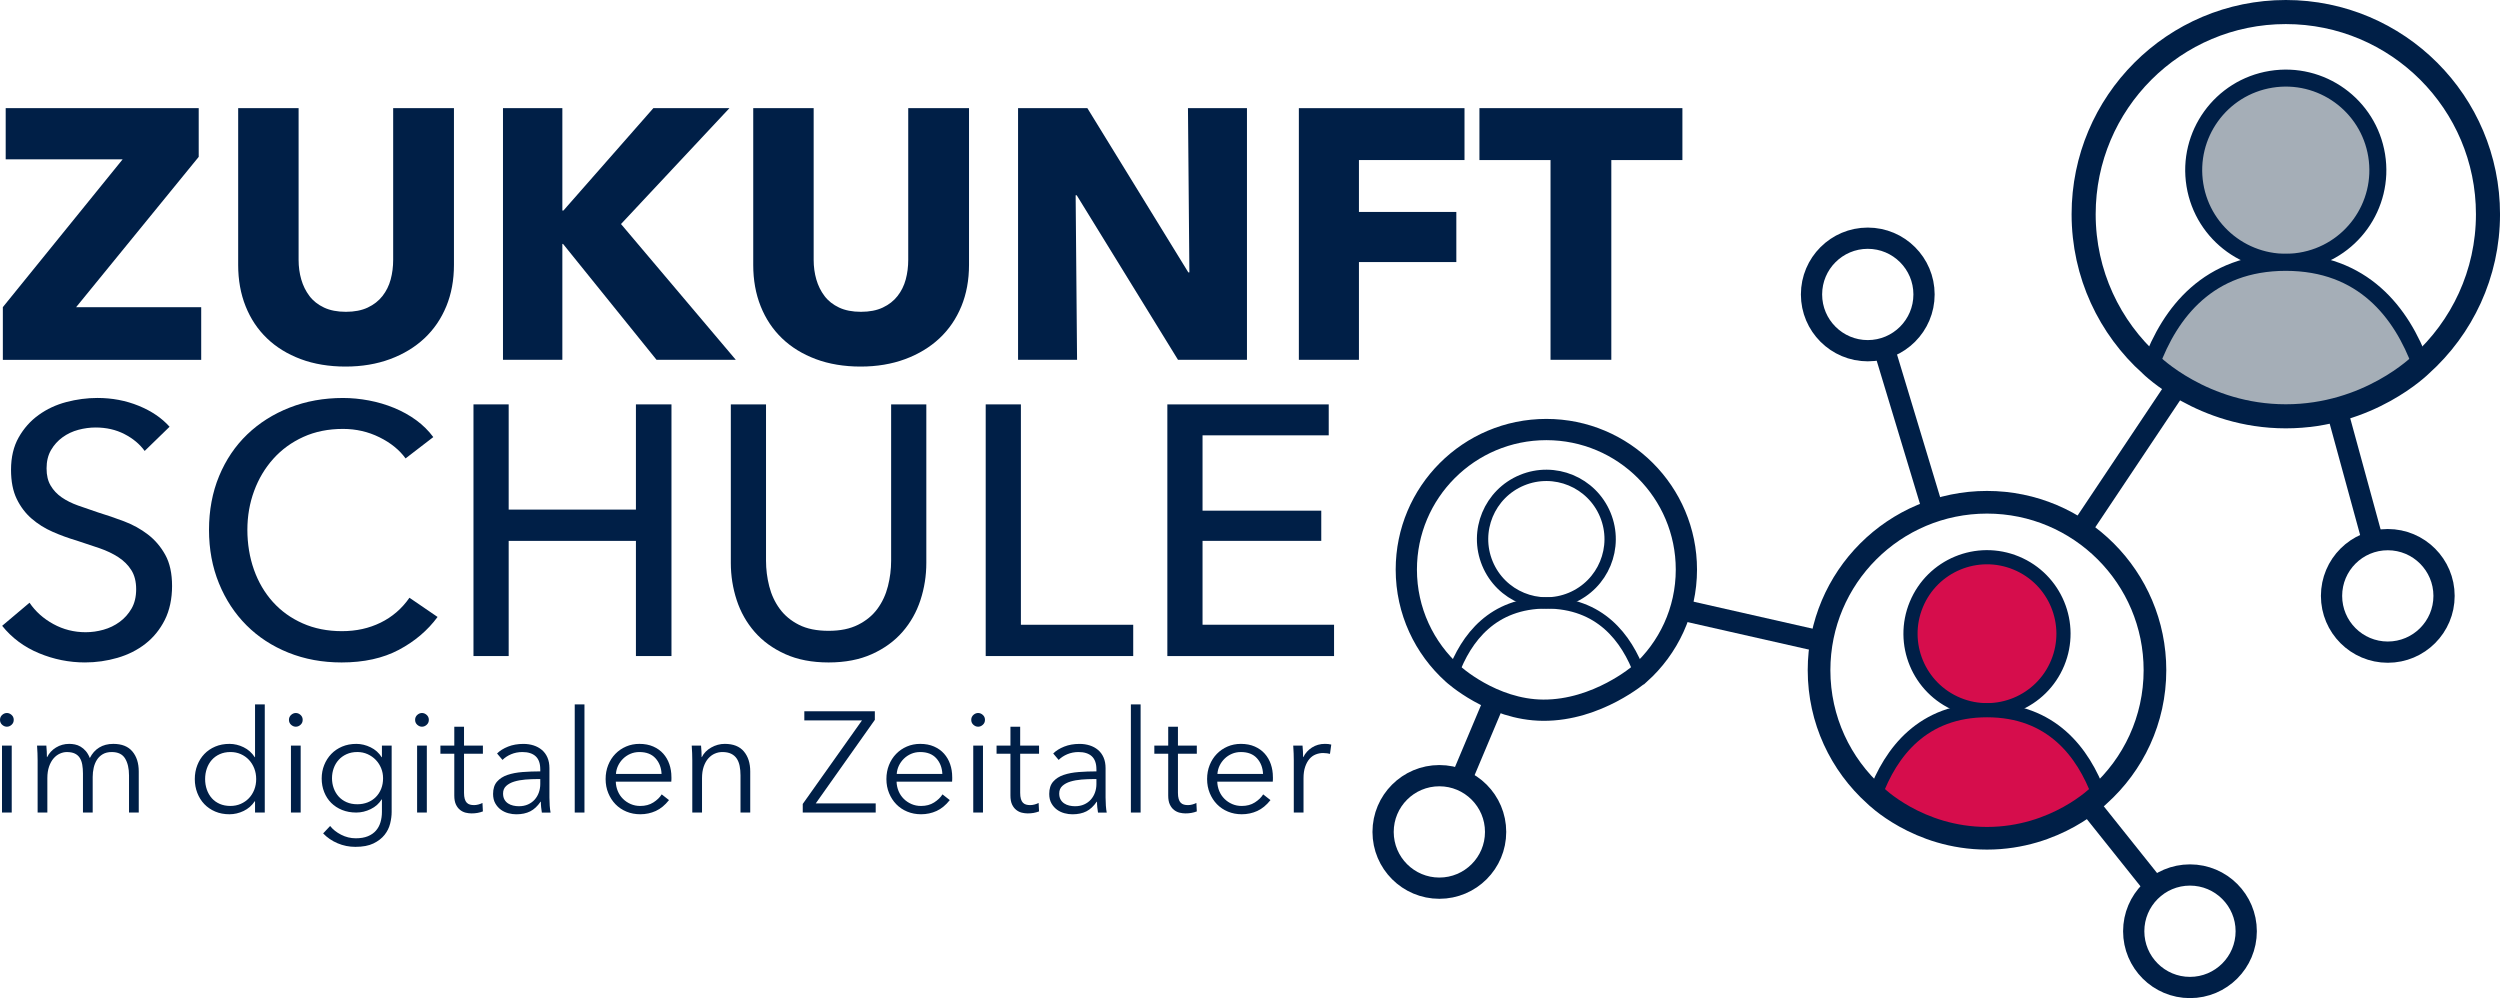
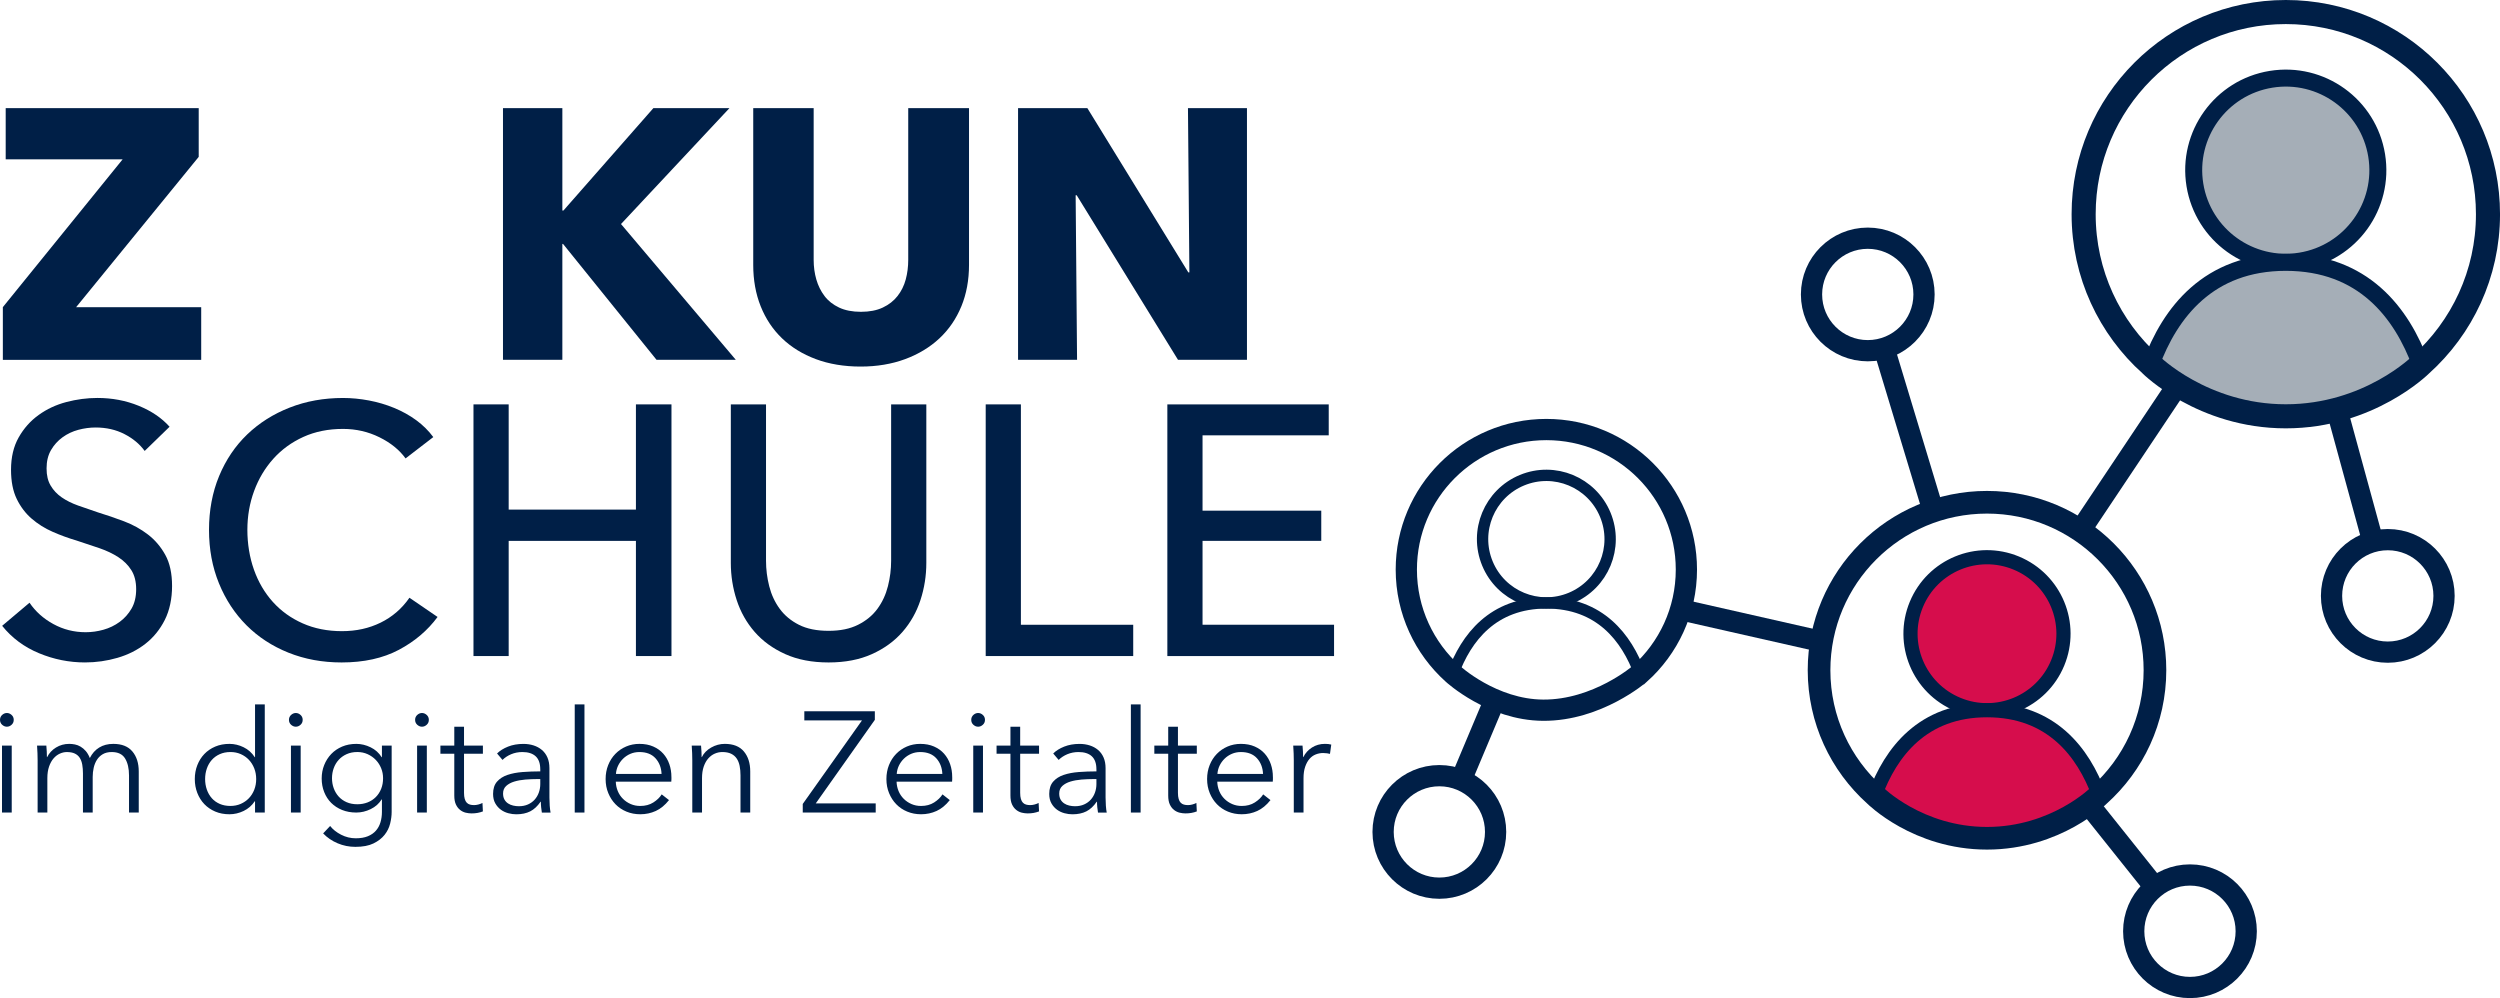
<svg xmlns="http://www.w3.org/2000/svg" id="Logo_transparent" viewBox="0 0 1765.22 704.77">
  <defs>
    <style>
      .cls-1 {
        fill: #001f47;
        stroke-width: 0px;
      }

      .cls-2 {
        fill: #d60d4c;
        stroke-width: 10px;
      }

      .cls-2, .cls-3, .cls-4, .cls-5, .cls-6, .cls-7 {
        stroke: #001f47;
        stroke-miterlimit: 10;
      }

      .cls-3 {
        stroke-width: 8px;
      }

      .cls-3, .cls-4, .cls-5, .cls-6 {
        fill: none;
      }

      .cls-4 {
        stroke-width: 16px;
      }

      .cls-5 {
        stroke-width: 15px;
      }

      .cls-6 {
        stroke-width: 17px;
      }

      .cls-7 {
        fill: #a5aeb7;
        stroke-width: 12px;
      }
    </style>
  </defs>
  <g>
    <path class="cls-1" d="M2.01,254.07v-37.21l84.58-104.35H4.02v-36.14h136.29v34.39l-86.59,106.17h88.35v37.15H2.01Z" />
-     <path class="cls-1" d="M315.12,216.29c-3.6,8.78-8.75,16.31-15.44,22.59-6.69,6.27-14.77,11.17-24.22,14.68-9.46,3.51-19.95,5.27-31.5,5.27s-22.26-1.76-31.62-5.27c-9.37-3.51-17.32-8.41-23.84-14.68-6.53-6.27-11.55-13.8-15.06-22.59-3.51-8.78-5.27-18.53-5.27-29.24v-110.69h42.67v107.17c0,4.85.63,9.46,1.88,13.8,1.25,4.35,3.18,8.24,5.77,11.67,2.59,3.43,6.02,6.15,10.29,8.16,4.27,2.01,9.41,3.01,15.44,3.01s11.17-1,15.44-3.01c4.27-2.01,7.74-4.73,10.42-8.16,2.67-3.43,4.6-7.32,5.77-11.67,1.17-4.35,1.76-8.95,1.76-13.8v-107.17h42.92v110.69c0,10.71-1.8,20.46-5.4,29.24Z" />
    <path class="cls-1" d="M463.58,254.07l-66.01-81.82h-.5v81.82h-41.92V76.37h41.92v72.29h.75l63.5-72.29h53.71l-76.55,81.82,81.07,95.88h-55.97Z" />
    <path class="cls-1" d="M678.8,216.29c-3.6,8.78-8.75,16.31-15.44,22.59-6.69,6.27-14.77,11.17-24.22,14.68-9.46,3.51-19.95,5.27-31.5,5.27s-22.26-1.76-31.62-5.27c-9.37-3.51-17.32-8.41-23.84-14.68-6.53-6.27-11.55-13.8-15.06-22.59-3.51-8.78-5.27-18.53-5.27-29.24v-110.69h42.67v107.17c0,4.85.63,9.46,1.88,13.8,1.25,4.35,3.18,8.24,5.77,11.67,2.59,3.43,6.02,6.15,10.29,8.16,4.27,2.01,9.41,3.01,15.44,3.01s11.17-1,15.44-3.01c4.27-2.01,7.74-4.73,10.42-8.16,2.67-3.43,4.6-7.32,5.77-11.67,1.17-4.35,1.76-8.95,1.76-13.8v-107.17h42.92v110.69c0,10.71-1.8,20.46-5.4,29.24Z" />
    <path class="cls-1" d="M831.78,254.07l-71.53-116.21h-.75l1,116.21h-41.66V76.37h48.94l71.28,115.96h.75l-1-115.96h41.66v177.7h-48.69Z" />
-     <path class="cls-1" d="M959.53,113.01v36.64h68.77v35.39h-68.77v69.02h-42.42V76.37h116.96v36.64h-74.54Z" />
-     <path class="cls-1" d="M1137.73,113.01v141.06h-42.92V113.01h-50.2v-36.64h143.32v36.64h-50.2Z" />
    <path class="cls-1" d="M102.16,318.41c-3.51-4.85-8.28-8.82-14.31-11.92-6.02-3.09-12.8-4.64-20.33-4.64-4.02,0-8.08.54-12.17,1.63-4.1,1.09-7.82,2.85-11.17,5.27-3.35,2.43-6.07,5.44-8.16,9.04-2.09,3.6-3.14,7.91-3.14,12.93s.96,8.91,2.89,12.17c1.92,3.26,4.52,6.02,7.78,8.28,3.26,2.26,7.11,4.18,11.55,5.77,4.43,1.59,9.16,3.22,14.18,4.89,6.02,1.84,12.13,3.93,18.32,6.27,6.19,2.34,11.8,5.44,16.82,9.29,5.02,3.85,9.12,8.66,12.3,14.43,3.18,5.77,4.77,13.09,4.77,21.96s-1.72,17.19-5.15,23.97c-3.43,6.78-7.99,12.38-13.68,16.82-5.69,4.44-12.26,7.74-19.7,9.91-7.45,2.17-15.1,3.26-22.97,3.26-11.21,0-22.05-2.18-32.5-6.53-10.46-4.35-19.12-10.79-25.98-19.33l19.33-16.31c4.18,6.19,9.79,11.21,16.82,15.06,7.03,3.85,14.64,5.77,22.84,5.77,4.18,0,8.36-.58,12.55-1.76,4.18-1.17,7.99-3.01,11.42-5.52,3.43-2.51,6.23-5.65,8.41-9.41,2.17-3.76,3.26-8.32,3.26-13.68s-1.13-9.83-3.39-13.43c-2.26-3.6-5.31-6.65-9.16-9.16-3.85-2.51-8.33-4.64-13.43-6.4-5.11-1.76-10.5-3.55-16.19-5.4-5.69-1.67-11.29-3.72-16.82-6.15-5.52-2.42-10.46-5.52-14.81-9.29-4.35-3.76-7.87-8.41-10.54-13.93-2.68-5.52-4.02-12.38-4.02-20.58,0-8.87,1.8-16.48,5.4-22.84,3.6-6.36,8.28-11.63,14.06-15.81,5.77-4.18,12.3-7.24,19.58-9.16,7.28-1.92,14.6-2.89,21.96-2.89,10.37,0,20.08,1.84,29.11,5.52,9.04,3.68,16.31,8.62,21.84,14.81l-17.57,17.07Z" />
    <path class="cls-1" d="M308.97,435.62c-7.03,9.54-16.15,17.28-27.36,23.22-11.21,5.94-24.68,8.91-40.41,8.91-13.55,0-26.06-2.3-37.52-6.9-11.46-4.6-21.33-11.04-29.62-19.33-8.28-8.28-14.77-18.15-19.45-29.62-4.69-11.46-7.03-24.05-7.03-37.77s2.38-26.56,7.15-38.02c4.77-11.46,11.38-21.25,19.83-29.37,8.45-8.11,18.45-14.43,29.99-18.95,11.55-4.52,24.1-6.78,37.65-6.78,6.02,0,12.13.59,18.32,1.76,6.19,1.17,12.13,2.93,17.82,5.27,5.69,2.35,10.88,5.23,15.56,8.66,4.68,3.43,8.7,7.4,12.05,11.92l-19.58,15.06c-4.35-6.02-10.5-11-18.45-14.93-7.95-3.93-16.53-5.9-25.73-5.9-10.38,0-19.7,1.88-27.99,5.65-8.28,3.77-15.35,8.91-21.21,15.44-5.86,6.53-10.38,14.1-13.55,22.71-3.18,8.62-4.77,17.78-4.77,27.48s1.55,19.41,4.64,28.11c3.09,8.7,7.53,16.28,13.3,22.71,5.77,6.44,12.8,11.51,21.08,15.18,8.28,3.68,17.53,5.52,27.73,5.52s19.16-2.01,27.36-6.02c8.2-4.02,14.97-9.87,20.33-17.57l19.83,13.55Z" />
    <path class="cls-1" d="M334.32,285.53h24.85v74.29h89.85v-74.29h25.1v177.7h-25.1v-81.32h-89.85v81.32h-24.85v-177.7Z" />
    <path class="cls-1" d="M585.05,467.75c-11.71,0-21.92-1.97-30.62-5.9-8.7-3.93-15.9-9.16-21.59-15.69-5.69-6.53-9.91-14.01-12.67-22.46-2.76-8.45-4.14-17.19-4.14-26.23v-111.94h24.85v110.44c0,6.02.75,12.01,2.26,17.95,1.51,5.94,3.97,11.25,7.4,15.94,3.43,4.69,7.95,8.45,13.55,11.29,5.6,2.85,12.59,4.27,20.96,4.27s15.14-1.42,20.83-4.27c5.69-2.84,10.25-6.61,13.68-11.29,3.43-4.68,5.9-10,7.4-15.94,1.51-5.94,2.26-11.92,2.26-17.95v-110.44h24.85v111.94c0,9.04-1.38,17.78-4.14,26.23-2.76,8.45-6.99,15.94-12.67,22.46-5.69,6.53-12.89,11.76-21.58,15.69-8.7,3.93-18.91,5.9-30.62,5.9Z" />
    <path class="cls-1" d="M720.84,441.14h79.31v22.09h-104.16v-177.7h24.85v155.61Z" />
    <path class="cls-1" d="M849.09,441.14h92.87v22.09h-117.71v-177.7h113.95v21.84h-89.1v53.21h83.83v21.33h-83.83v59.23Z" />
  </g>
  <g>
    <path class="cls-1" d="M9.7,508.28c0,1.41-.51,2.58-1.52,3.48-1.01.91-2.12,1.36-3.33,1.36s-2.32-.46-3.33-1.36c-1.01-.91-1.52-2.07-1.52-3.48s.51-2.58,1.52-3.48c1.01-.91,2.12-1.36,3.33-1.36s2.32.45,3.33,1.36c1.01.91,1.52,2.07,1.52,3.48ZM8.28,573.73H1.41v-47.27h6.87v47.27Z" />
    <path class="cls-1" d="M39.54,527.82c2.79-1.72,5.91-2.58,9.34-2.58,1.28,0,2.61.14,3.99.4,1.38.27,2.73.79,4.04,1.57,1.31.77,2.52,1.8,3.64,3.08,1.11,1.28,2.07,2.93,2.88,4.95,1.62-3.23,3.82-5.71,6.62-7.42,2.79-1.72,6.11-2.58,9.95-2.58,5.99,0,10.49,1.78,13.48,5.35,3,3.57,4.49,8.28,4.49,14.14v28.99h-6.87v-26.16c0-4.98-.93-8.99-2.78-12.02-1.85-3.03-5-4.54-9.44-4.54-2.49,0-4.6.51-6.31,1.52-1.72,1.01-3.1,2.34-4.14,3.99-1.04,1.65-1.8,3.52-2.27,5.61-.47,2.09-.71,4.24-.71,6.46v25.15h-6.87v-27.57c0-2.29-.17-4.38-.5-6.26-.34-1.88-.93-3.48-1.77-4.8-.84-1.31-2-2.32-3.48-3.03-1.48-.71-3.37-1.06-5.66-1.06-1.62,0-3.25.37-4.9,1.11-1.65.74-3.13,1.87-4.44,3.38-1.31,1.52-2.37,3.43-3.18,5.76-.81,2.32-1.21,5.07-1.21,8.23v24.24h-6.87v-36.87c0-1.28-.03-2.93-.1-4.95-.07-2.02-.17-3.84-.3-5.45h6.56c.13,1.28.24,2.69.3,4.24.07,1.55.1,2.83.1,3.84h.2c1.35-2.76,3.42-5,6.21-6.72Z" />
    <path class="cls-1" d="M179.88,565.75c-2.02,3.03-4.65,5.32-7.88,6.87s-6.56,2.32-10,2.32c-3.7,0-7.05-.64-10.05-1.92-3-1.28-5.55-3.03-7.68-5.25-2.12-2.22-3.77-4.85-4.95-7.88-1.18-3.03-1.77-6.3-1.77-9.8s.59-6.77,1.77-9.8c1.18-3.03,2.83-5.66,4.95-7.88,2.12-2.22,4.68-3.97,7.68-5.25,3-1.28,6.35-1.92,10.05-1.92,3.43,0,6.77.79,10,2.37s5.86,3.92,7.88,7.02h.2v-37.27h6.87v76.36h-6.87v-7.98h-.2ZM144.83,550.09c0,2.62.4,5.1,1.21,7.42s1.97,4.34,3.48,6.06,3.38,3.06,5.61,4.04,4.75,1.46,7.58,1.46c2.63,0,5.05-.49,7.27-1.46,2.22-.98,4.14-2.31,5.76-3.99,1.62-1.68,2.88-3.69,3.79-6.01.91-2.32,1.36-4.83,1.36-7.52s-.45-5.2-1.36-7.53c-.91-2.32-2.17-4.34-3.79-6.06-1.62-1.72-3.54-3.06-5.76-4.04-2.22-.98-4.65-1.46-7.27-1.46-2.83,0-5.35.51-7.58,1.52s-4.09,2.37-5.61,4.09-2.68,3.74-3.48,6.06c-.81,2.32-1.21,4.8-1.21,7.42Z" />
    <path class="cls-1" d="M213.72,508.28c0,1.41-.51,2.58-1.52,3.48-1.01.91-2.12,1.36-3.33,1.36s-2.32-.46-3.33-1.36c-1.01-.91-1.52-2.07-1.52-3.48s.51-2.58,1.52-3.48c1.01-.91,2.12-1.36,3.33-1.36s2.32.45,3.33,1.36c1.01.91,1.52,2.07,1.52,3.48ZM212.3,573.73h-6.87v-47.27h6.87v47.27Z" />
    <path class="cls-1" d="M233.11,583.22c1.88,2.42,4.46,4.48,7.73,6.16,3.27,1.68,6.72,2.53,10.35,2.53,3.37,0,6.23-.49,8.58-1.46,2.36-.98,4.26-2.31,5.71-3.99,1.45-1.68,2.51-3.65,3.18-5.91.67-2.26,1.01-4.66,1.01-7.22v-8.89h-.2c-1.82,2.96-4.39,5.25-7.73,6.87-3.33,1.62-6.72,2.42-10.15,2.42-3.7,0-7.05-.61-10.05-1.82-3-1.21-5.55-2.88-7.68-5s-3.77-4.66-4.95-7.63c-1.18-2.96-1.77-6.16-1.77-9.59s.59-6.53,1.77-9.49c1.18-2.96,2.83-5.55,4.95-7.78,2.12-2.22,4.68-3.97,7.68-5.25,3-1.28,6.35-1.92,10.05-1.92,3.43,0,6.8.81,10.1,2.42,3.3,1.62,5.89,3.94,7.78,6.97h.2v-8.18h6.87v46.86c0,2.56-.35,5.29-1.06,8.18-.71,2.89-2.02,5.55-3.94,7.98-1.92,2.42-4.53,4.45-7.83,6.06-3.3,1.62-7.57,2.42-12.83,2.42-4.38,0-8.55-.84-12.52-2.53-3.97-1.68-7.37-4.01-10.2-6.97l4.95-5.25ZM234.42,549.49c0,2.49.4,4.85,1.21,7.07.81,2.22,1.97,4.18,3.48,5.86,1.52,1.68,3.38,3.01,5.61,3.99,2.22.98,4.75,1.46,7.58,1.46,2.63,0,5.05-.44,7.27-1.31,2.22-.88,4.14-2.12,5.76-3.74,1.62-1.62,2.88-3.55,3.79-5.81.91-2.26,1.36-4.76,1.36-7.53,0-2.49-.45-4.85-1.36-7.07-.91-2.22-2.17-4.17-3.79-5.86-1.62-1.68-3.54-3.03-5.76-4.04-2.22-1.01-4.65-1.52-7.27-1.52-2.83,0-5.35.51-7.58,1.52s-4.09,2.36-5.61,4.04c-1.52,1.68-2.68,3.64-3.48,5.86s-1.21,4.58-1.21,7.07Z" />
    <path class="cls-1" d="M302.8,508.28c0,1.41-.51,2.58-1.52,3.48-1.01.91-2.12,1.36-3.33,1.36s-2.32-.46-3.33-1.36c-1.01-.91-1.52-2.07-1.52-3.48s.51-2.58,1.52-3.48c1.01-.91,2.12-1.36,3.33-1.36s2.32.45,3.33,1.36c1.01.91,1.52,2.07,1.52,3.48ZM301.38,573.73h-6.87v-47.27h6.87v47.27Z" />
    <path class="cls-1" d="M340.97,532.22h-13.33v27.57c0,1.75.17,3.2.51,4.34.34,1.15.82,2.04,1.46,2.68.64.64,1.4,1.08,2.27,1.31.87.24,1.82.35,2.83.35.94,0,1.93-.13,2.98-.4,1.04-.27,2.04-.64,2.98-1.11l.3,5.96c-1.21.47-2.47.82-3.79,1.06-1.31.24-2.74.35-4.29.35-1.28,0-2.63-.17-4.04-.5-1.41-.34-2.73-.98-3.94-1.92-1.21-.94-2.21-2.22-2.98-3.84-.77-1.62-1.16-3.74-1.16-6.36v-29.49h-9.8v-5.76h9.8v-13.33h6.87v13.33h13.33v5.76Z" />
    <path class="cls-1" d="M381.47,543.14c0-4.08-1.08-7.12-3.23-9.12-2.16-2-5.29-3.01-9.39-3.01-2.83,0-5.45.51-7.88,1.52-2.42,1.01-4.48,2.36-6.16,4.04l-3.84-4.54c1.95-1.95,4.53-3.57,7.73-4.85,3.2-1.28,6.82-1.92,10.86-1.92,2.56,0,4.95.35,7.17,1.06,2.22.71,4.17,1.77,5.86,3.18,1.68,1.41,3,3.2,3.94,5.35.94,2.16,1.41,4.68,1.41,7.58v20.71c0,1.82.07,3.7.2,5.66.13,1.96.34,3.6.61,4.95h-6.16c-.2-1.14-.37-2.39-.5-3.74-.14-1.35-.2-2.66-.2-3.94h-.2c-2.16,3.17-4.6,5.44-7.32,6.82-2.73,1.38-6.01,2.07-9.85,2.07-1.82,0-3.69-.25-5.61-.76s-3.67-1.33-5.25-2.48c-1.58-1.15-2.9-2.63-3.94-4.46-1.04-1.82-1.57-4.05-1.57-6.69,0-3.65.92-6.54,2.78-8.66,1.85-2.13,4.33-3.71,7.42-4.76,3.1-1.05,6.65-1.72,10.66-2.03,4.01-.3,8.16-.46,12.47-.46v-1.5ZM379.45,550.09c-2.83,0-5.67.12-8.53.35-2.86.24-5.45.71-7.78,1.41-2.32.71-4.23,1.73-5.71,3.08-1.48,1.35-2.22,3.13-2.22,5.35,0,1.68.32,3.1.96,4.24.64,1.15,1.5,2.07,2.58,2.78,1.08.71,2.27,1.21,3.59,1.51s2.64.46,3.99.46c2.42,0,4.58-.42,6.46-1.26,1.88-.84,3.47-1.99,4.75-3.43,1.28-1.45,2.26-3.11,2.93-5,.67-1.88,1.01-3.87,1.01-5.96v-3.53h-2.02Z" />
    <path class="cls-1" d="M412.68,573.73h-6.87v-76.36h6.87v76.36Z" />
    <path class="cls-1" d="M474.09,548.68v1.51c0,.54-.04,1.11-.1,1.72h-39.19c.07,2.36.54,4.58,1.41,6.67.87,2.09,2.09,3.91,3.64,5.45,1.55,1.55,3.37,2.78,5.45,3.69,2.09.91,4.34,1.36,6.77,1.36,3.57,0,6.65-.82,9.24-2.47,2.59-1.65,4.56-3.55,5.91-5.71l5.15,4.04c-2.83,3.57-5.94,6.13-9.34,7.68-3.4,1.55-7.05,2.32-10.96,2.32-3.5,0-6.75-.62-9.75-1.87-3-1.25-5.57-2.98-7.73-5.2-2.16-2.22-3.86-4.85-5.1-7.88-1.25-3.03-1.87-6.33-1.87-9.9s.61-6.87,1.82-9.9c1.21-3.03,2.89-5.66,5.05-7.88,2.15-2.22,4.68-3.95,7.58-5.2,2.89-1.24,6.03-1.87,9.39-1.87,3.7,0,6.97.62,9.8,1.87,2.83,1.25,5.18,2.93,7.07,5.05,1.88,2.12,3.32,4.6,4.29,7.42.98,2.83,1.46,5.86,1.46,9.09ZM467.12,546.46c-.2-4.44-1.63-8.13-4.29-11.06-2.66-2.93-6.45-4.39-11.36-4.39-2.29,0-4.41.42-6.36,1.26-1.95.84-3.67,1.99-5.15,3.43-1.48,1.45-2.66,3.1-3.54,4.95-.88,1.85-1.38,3.79-1.51,5.81h32.22Z" />
    <path class="cls-1" d="M495,526.46c.13,1.28.24,2.69.3,4.24.07,1.55.1,2.83.1,3.84h.2c1.35-2.76,3.54-5,6.56-6.72,3.03-1.72,6.23-2.58,9.6-2.58,5.99,0,10.49,1.78,13.48,5.35,3,3.57,4.49,8.28,4.49,14.14v28.99h-6.87v-26.16c0-2.49-.2-4.75-.61-6.77-.4-2.02-1.1-3.75-2.07-5.2-.98-1.45-2.29-2.58-3.94-3.38-1.65-.81-3.72-1.21-6.21-1.21-1.82,0-3.59.37-5.3,1.11-1.72.74-3.25,1.87-4.6,3.38-1.35,1.52-2.42,3.43-3.23,5.76-.81,2.32-1.21,5.07-1.21,8.23v24.24h-6.87v-36.87c0-1.28-.03-2.93-.1-4.95-.07-2.02-.17-3.84-.3-5.45h6.56Z" />
    <path class="cls-1" d="M617.71,508.28l-41.71,58.98h42.32v6.46h-51.51v-6.06l41.81-58.98h-40.7v-6.46h49.79v6.06Z" />
    <path class="cls-1" d="M672.35,548.68v1.51c0,.54-.04,1.11-.1,1.72h-39.19c.07,2.36.54,4.58,1.41,6.67.87,2.09,2.09,3.91,3.64,5.45,1.55,1.55,3.37,2.78,5.45,3.69,2.09.91,4.34,1.36,6.77,1.36,3.57,0,6.65-.82,9.24-2.47,2.59-1.65,4.56-3.55,5.91-5.71l5.15,4.04c-2.83,3.57-5.94,6.13-9.34,7.68-3.4,1.55-7.05,2.32-10.96,2.32-3.5,0-6.75-.62-9.75-1.87-3-1.25-5.57-2.98-7.73-5.2-2.16-2.22-3.86-4.85-5.1-7.88-1.25-3.03-1.87-6.33-1.87-9.9s.61-6.87,1.82-9.9c1.21-3.03,2.89-5.66,5.05-7.88,2.15-2.22,4.68-3.95,7.58-5.2,2.89-1.24,6.03-1.87,9.39-1.87,3.7,0,6.97.62,9.8,1.87,2.83,1.25,5.18,2.93,7.07,5.05,1.88,2.12,3.32,4.6,4.29,7.42.98,2.83,1.46,5.86,1.46,9.09ZM665.38,546.46c-.2-4.44-1.63-8.13-4.29-11.06-2.66-2.93-6.45-4.39-11.36-4.39-2.29,0-4.41.42-6.36,1.26-1.95.84-3.67,1.99-5.15,3.43-1.48,1.45-2.66,3.1-3.54,4.95-.88,1.85-1.38,3.79-1.51,5.81h32.22Z" />
    <path class="cls-1" d="M695.48,508.28c0,1.41-.51,2.58-1.52,3.48-1.01.91-2.12,1.36-3.33,1.36s-2.32-.46-3.33-1.36c-1.01-.91-1.52-2.07-1.52-3.48s.51-2.58,1.52-3.48c1.01-.91,2.12-1.36,3.33-1.36s2.32.45,3.33,1.36c1.01.91,1.52,2.07,1.52,3.48ZM694.07,573.73h-6.87v-47.27h6.87v47.27Z" />
    <path class="cls-1" d="M733.66,532.22h-13.33v27.57c0,1.75.17,3.2.51,4.34.34,1.15.82,2.04,1.46,2.68.64.64,1.4,1.08,2.27,1.31.87.24,1.82.35,2.83.35.94,0,1.93-.13,2.98-.4,1.04-.27,2.04-.64,2.98-1.11l.3,5.96c-1.21.47-2.47.82-3.79,1.06-1.31.24-2.74.35-4.29.35-1.28,0-2.63-.17-4.04-.5-1.41-.34-2.73-.98-3.94-1.92-1.21-.94-2.21-2.22-2.98-3.84-.77-1.62-1.16-3.74-1.16-6.36v-29.49h-9.8v-5.76h9.8v-13.33h6.87v13.33h13.33v5.76Z" />
    <path class="cls-1" d="M774.16,543.14c0-4.08-1.08-7.12-3.23-9.12-2.16-2-5.29-3.01-9.39-3.01-2.83,0-5.45.51-7.88,1.52-2.42,1.01-4.48,2.36-6.16,4.04l-3.84-4.54c1.95-1.95,4.53-3.57,7.73-4.85,3.2-1.28,6.82-1.92,10.86-1.92,2.56,0,4.95.35,7.17,1.06,2.22.71,4.17,1.77,5.86,3.18,1.68,1.41,3,3.2,3.94,5.35.94,2.16,1.41,4.68,1.41,7.58v20.71c0,1.82.07,3.7.2,5.66.13,1.96.34,3.6.61,4.95h-6.16c-.2-1.14-.37-2.39-.5-3.74-.14-1.35-.2-2.66-.2-3.94h-.2c-2.16,3.17-4.6,5.44-7.32,6.82-2.73,1.38-6.01,2.07-9.85,2.07-1.82,0-3.69-.25-5.61-.76s-3.67-1.33-5.25-2.48c-1.58-1.15-2.9-2.63-3.94-4.46-1.04-1.82-1.57-4.05-1.57-6.69,0-3.65.92-6.54,2.78-8.66,1.85-2.13,4.33-3.71,7.42-4.76,3.1-1.05,6.65-1.72,10.66-2.03,4.01-.3,8.16-.46,12.47-.46v-1.5ZM772.14,550.09c-2.83,0-5.67.12-8.53.35-2.86.24-5.45.71-7.78,1.41-2.32.71-4.23,1.73-5.71,3.08-1.48,1.35-2.22,3.13-2.22,5.35,0,1.68.32,3.1.96,4.24.64,1.15,1.5,2.07,2.58,2.78,1.08.71,2.27,1.21,3.59,1.51s2.64.46,3.99.46c2.42,0,4.58-.42,6.46-1.26,1.88-.84,3.47-1.99,4.75-3.43,1.28-1.45,2.26-3.11,2.93-5,.67-1.88,1.01-3.87,1.01-5.96v-3.53h-2.02Z" />
    <path class="cls-1" d="M805.37,573.73h-6.87v-76.36h6.87v76.36Z" />
    <path class="cls-1" d="M845.06,532.22h-13.33v27.57c0,1.75.17,3.2.51,4.34.34,1.15.82,2.04,1.46,2.68.64.64,1.4,1.08,2.27,1.31.87.24,1.82.35,2.83.35.94,0,1.93-.13,2.98-.4,1.04-.27,2.04-.64,2.98-1.11l.3,5.96c-1.21.47-2.47.82-3.79,1.06-1.31.24-2.74.35-4.29.35-1.28,0-2.63-.17-4.04-.5-1.41-.34-2.73-.98-3.94-1.92-1.21-.94-2.21-2.22-2.98-3.84-.77-1.62-1.16-3.74-1.16-6.36v-29.49h-9.8v-5.76h9.8v-13.33h6.87v13.33h13.33v5.76Z" />
    <path class="cls-1" d="M898.79,548.68v1.51c0,.54-.04,1.11-.1,1.72h-39.19c.07,2.36.54,4.58,1.41,6.67.87,2.09,2.09,3.91,3.64,5.45,1.55,1.55,3.37,2.78,5.45,3.69,2.09.91,4.34,1.36,6.77,1.36,3.57,0,6.65-.82,9.24-2.47,2.59-1.65,4.56-3.55,5.91-5.71l5.15,4.04c-2.83,3.57-5.94,6.13-9.34,7.68-3.4,1.55-7.05,2.32-10.96,2.32-3.5,0-6.75-.62-9.75-1.87-3-1.25-5.57-2.98-7.73-5.2-2.16-2.22-3.86-4.85-5.1-7.88-1.25-3.03-1.87-6.33-1.87-9.9s.61-6.87,1.82-9.9c1.21-3.03,2.89-5.66,5.05-7.88,2.15-2.22,4.68-3.95,7.58-5.2,2.89-1.24,6.02-1.87,9.39-1.87,3.7,0,6.97.62,9.8,1.87,2.83,1.25,5.18,2.93,7.07,5.05,1.88,2.12,3.32,4.6,4.29,7.42.98,2.83,1.46,5.86,1.46,9.09ZM891.82,546.46c-.2-4.44-1.63-8.13-4.29-11.06-2.66-2.93-6.45-4.39-11.36-4.39-2.29,0-4.41.42-6.36,1.26-1.95.84-3.67,1.99-5.15,3.43-1.48,1.45-2.66,3.1-3.54,4.95-.88,1.85-1.38,3.79-1.51,5.81h32.22Z" />
    <path class="cls-1" d="M913.43,531.91c-.07-2.02-.17-3.84-.3-5.45h6.57c.13,1.28.24,2.69.3,4.24.07,1.55.1,2.83.1,3.84h.2c1.35-2.76,3.37-5,6.06-6.72,2.69-1.72,5.72-2.58,9.09-2.58.87,0,1.67.03,2.37.1.71.07,1.43.2,2.17.4l-.91,6.56c-.4-.13-1.08-.27-2.02-.4-.94-.13-1.89-.2-2.83-.2-1.82,0-3.57.34-5.25,1.01-1.68.67-3.15,1.73-4.39,3.17-1.25,1.44-2.26,3.29-3.03,5.54-.77,2.25-1.16,4.96-1.16,8.11v24.18h-6.87v-36.87c0-1.28-.03-2.93-.1-4.95Z" />
  </g>
  <circle class="cls-5" cx="1016.31" cy="587.41" r="39.72" />
  <circle class="cls-5" cx="1318.81" cy="207.91" r="39.72" />
  <circle class="cls-5" cx="1685.99" cy="420.75" r="39.72" />
  <circle class="cls-5" cx="1546.31" cy="657.54" r="39.72" />
  <line class="cls-5" x1="1468.88" y1="374.62" x2="1536.9" y2="272.81" />
  <line class="cls-5" x1="1186.63" y1="430.46" x2="1286.13" y2="453.01" />
  <line class="cls-5" x1="1054.78" y1="495.72" x2="1029.77" y2="555.16" />
  <line class="cls-5" x1="1328.84" y1="241.11" x2="1365.04" y2="360.85" />
  <line class="cls-5" x1="1649.82" y1="288.5" x2="1676.54" y2="386.2" />
  <line class="cls-5" x1="1460.76" y1="550.41" x2="1523.96" y2="629.56" />
  <g id="Person_grau">
    <g id="Person">
      <circle class="cls-7" cx="1613.97" cy="120.23" r="65.01" transform="translate(1.58 260.08) rotate(-9.22)" />
      <path class="cls-7" d="M1613.97,185.24c-54.5,0-81.72,35.31-95.29,72.28,25.27,22.68,58.66,36.48,95.29,36.48s70.02-13.81,95.29-36.48c-13.57-36.97-40.79-72.28-95.29-72.28Z" />
    </g>
    <path id="Kreis" class="cls-6" d="M1518.69,257.52c-29.13-26.13-47.46-64.05-47.46-106.27,0-78.84,63.91-142.75,142.75-142.75s142.75,63.91,142.75,142.75c0,42.21-18.34,80.13-47.46,106.27,0,0-36.53,36.43-95.29,36.43-58.76,0-95.29-36.43-95.29-36.43Z" />
  </g>
  <g id="Person_rot">
    <g id="Person-2" data-name="Person">
      <circle class="cls-2" cx="1403" cy="447.46" r="54" transform="translate(452.69 1572.43) rotate(-67.5)" />
      <path class="cls-2" d="M1403,501.47c-45.28,0-67.89,29.34-79.16,60.05,20.99,18.84,48.73,30.31,79.16,30.31s58.17-11.47,79.16-30.31c-11.27-30.71-33.88-60.05-79.16-60.05Z" />
    </g>
    <path id="Kreis-2" data-name="Kreis" class="cls-4" d="M1482.16,561.51c24.2-21.71,39.43-53.21,39.43-88.28,0-65.5-53.09-118.59-118.59-118.59s-118.59,53.09-118.59,118.59c0,35.07,15.23,66.57,39.43,88.28,0,0,30.21,30.38,79.16,30.38,48.95,0,79.16-30.38,79.16-30.38Z" />
  </g>
  <g id="Person_weiß">
    <g>
      <g id="Person-3" data-name="Person">
        <circle class="cls-3" cx="1091.87" cy="380.68" r="45.03" transform="translate(-62.57 446.82) rotate(-22.5)" />
        <path class="cls-3" d="M1091.87,425.71c-37.75,0-56.6,24.46-66,50.06,17.5,15.71,40.63,25.27,66,25.27s48.5-9.56,66-25.27c-9.4-25.61-28.25-50.06-66-50.06Z" />
      </g>
      <g id="Kreis-3" data-name="Kreis">
        <path class="cls-5" d="M1157.87,475.78c20.17-18.1,32.87-44.37,32.87-73.61,0-54.61-44.27-98.88-98.88-98.88s-98.88,44.27-98.88,98.88c0,29.24,12.7,55.5,32.87,73.61,0,0,27.64,25.5,63.78,25.69,38.32.21,68.22-25.69,68.22-25.69Z" />
      </g>
    </g>
  </g>
</svg>